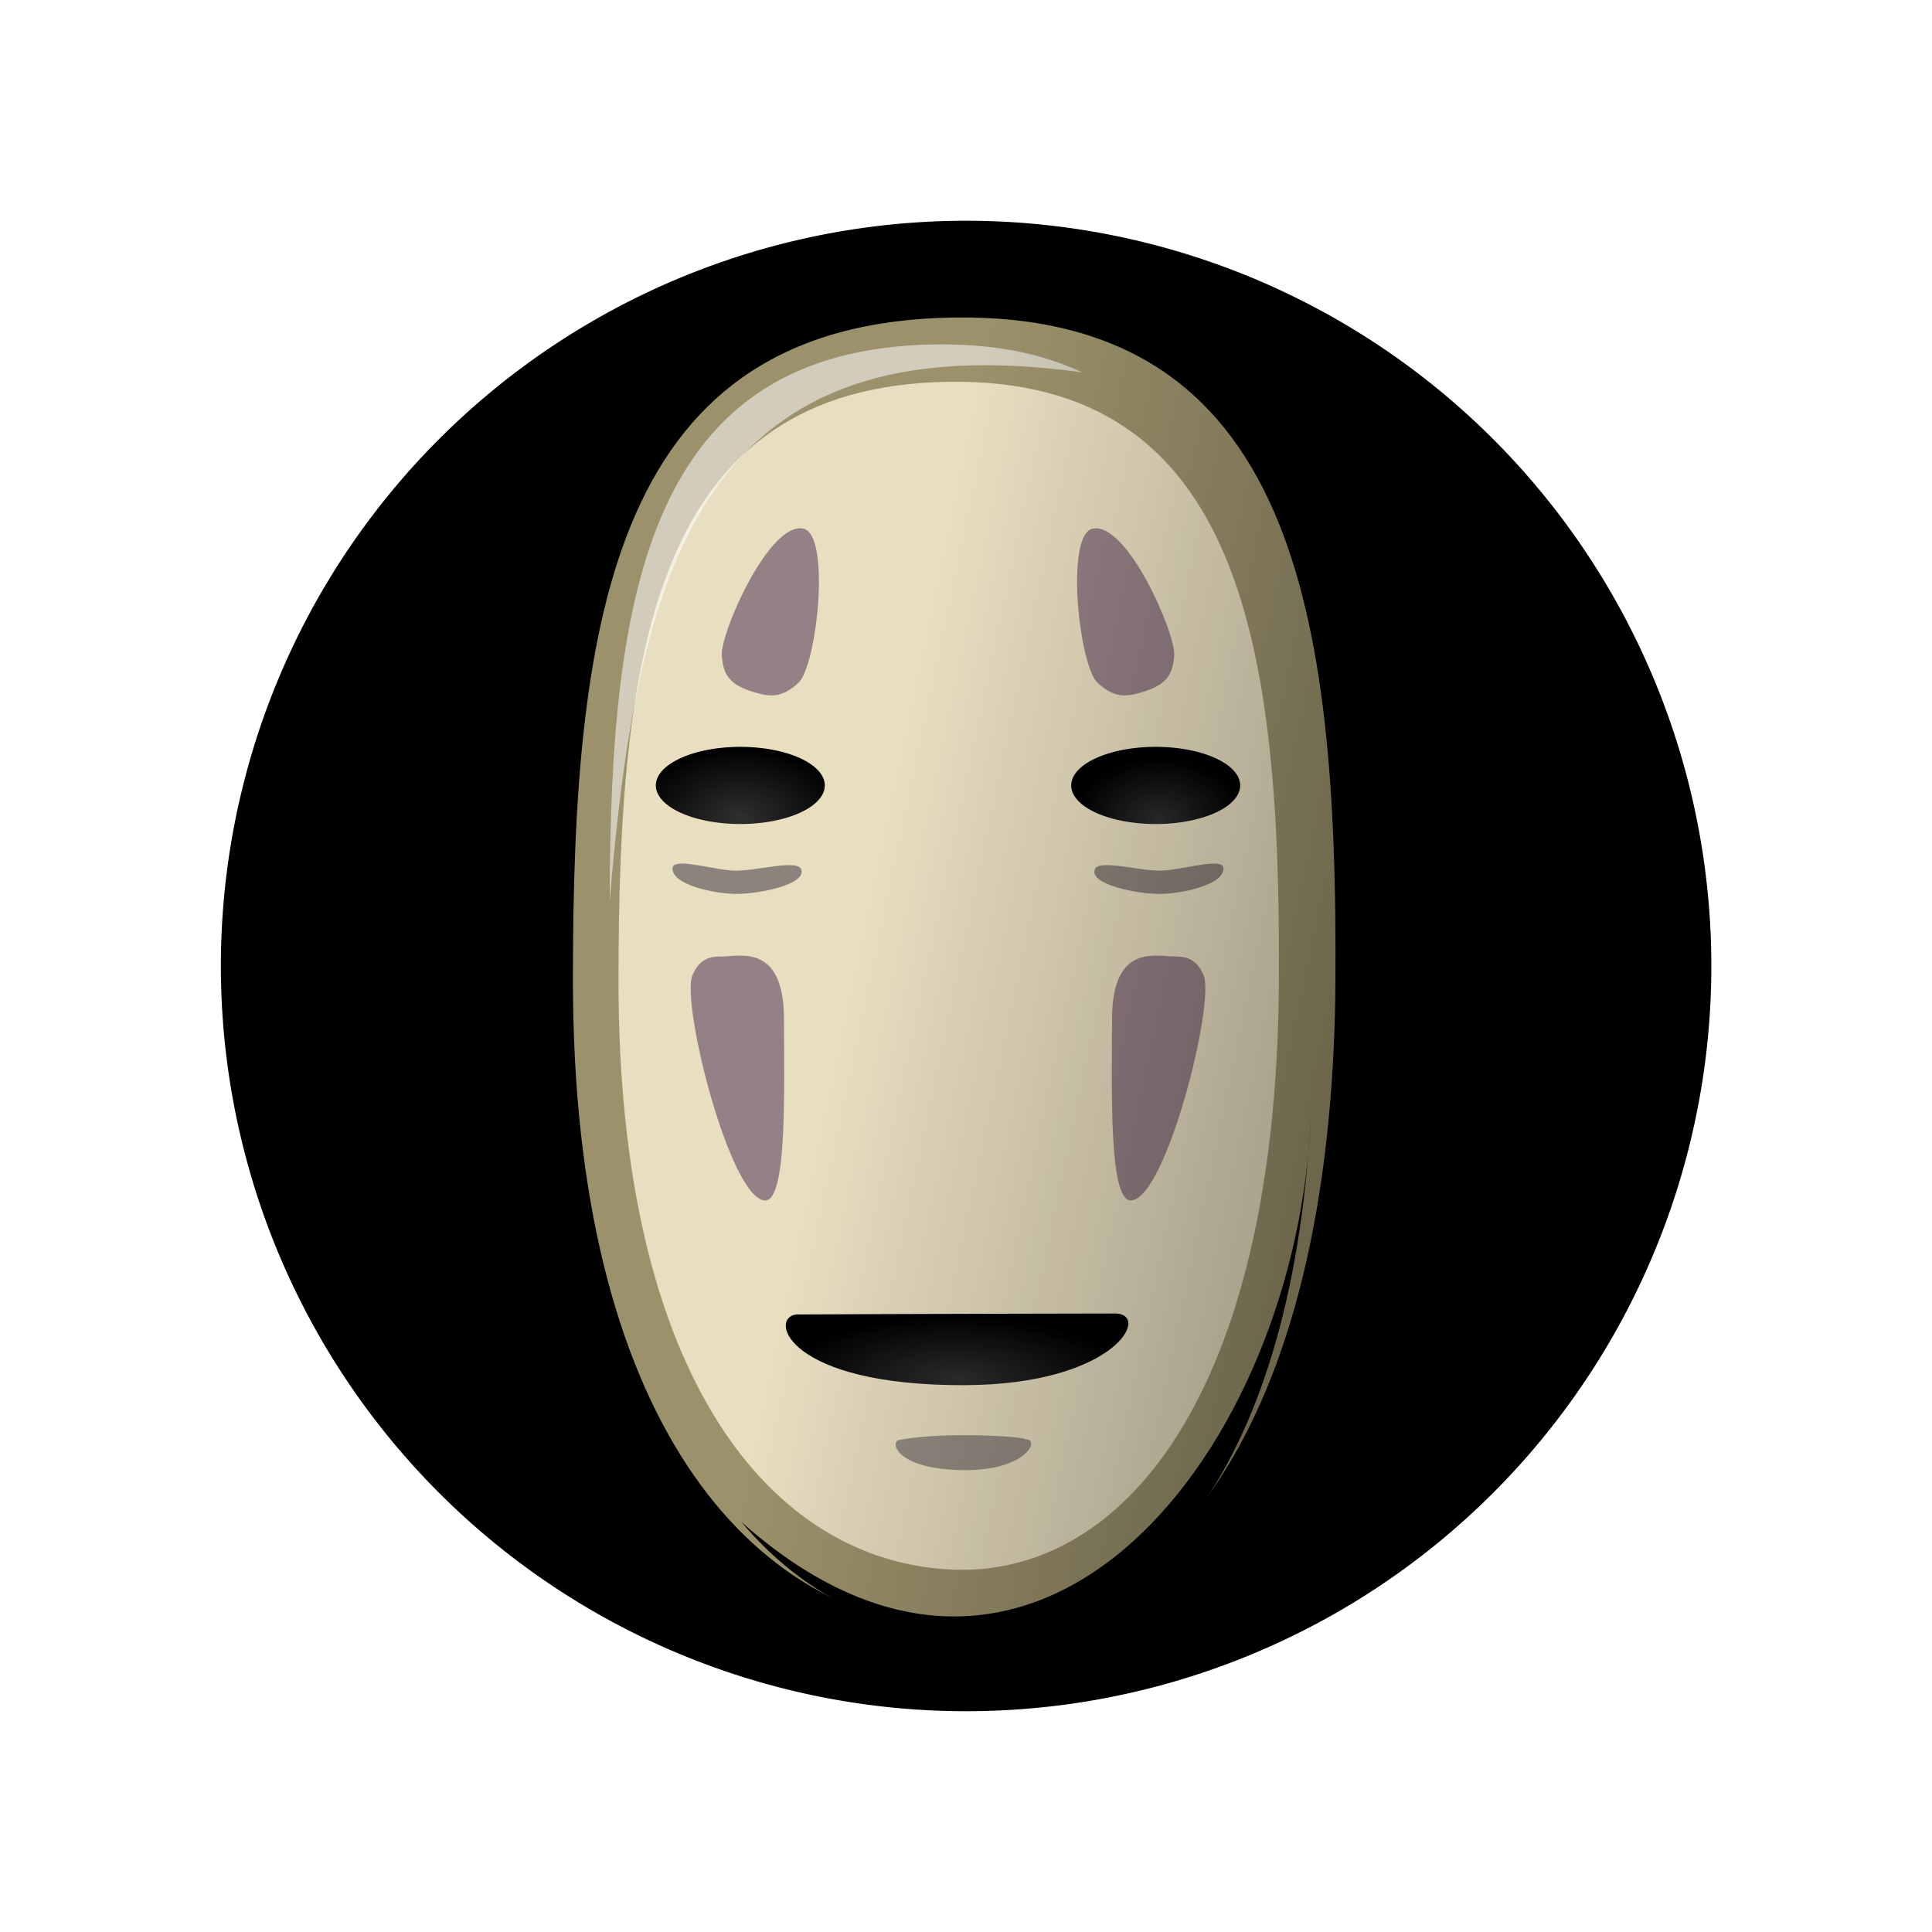
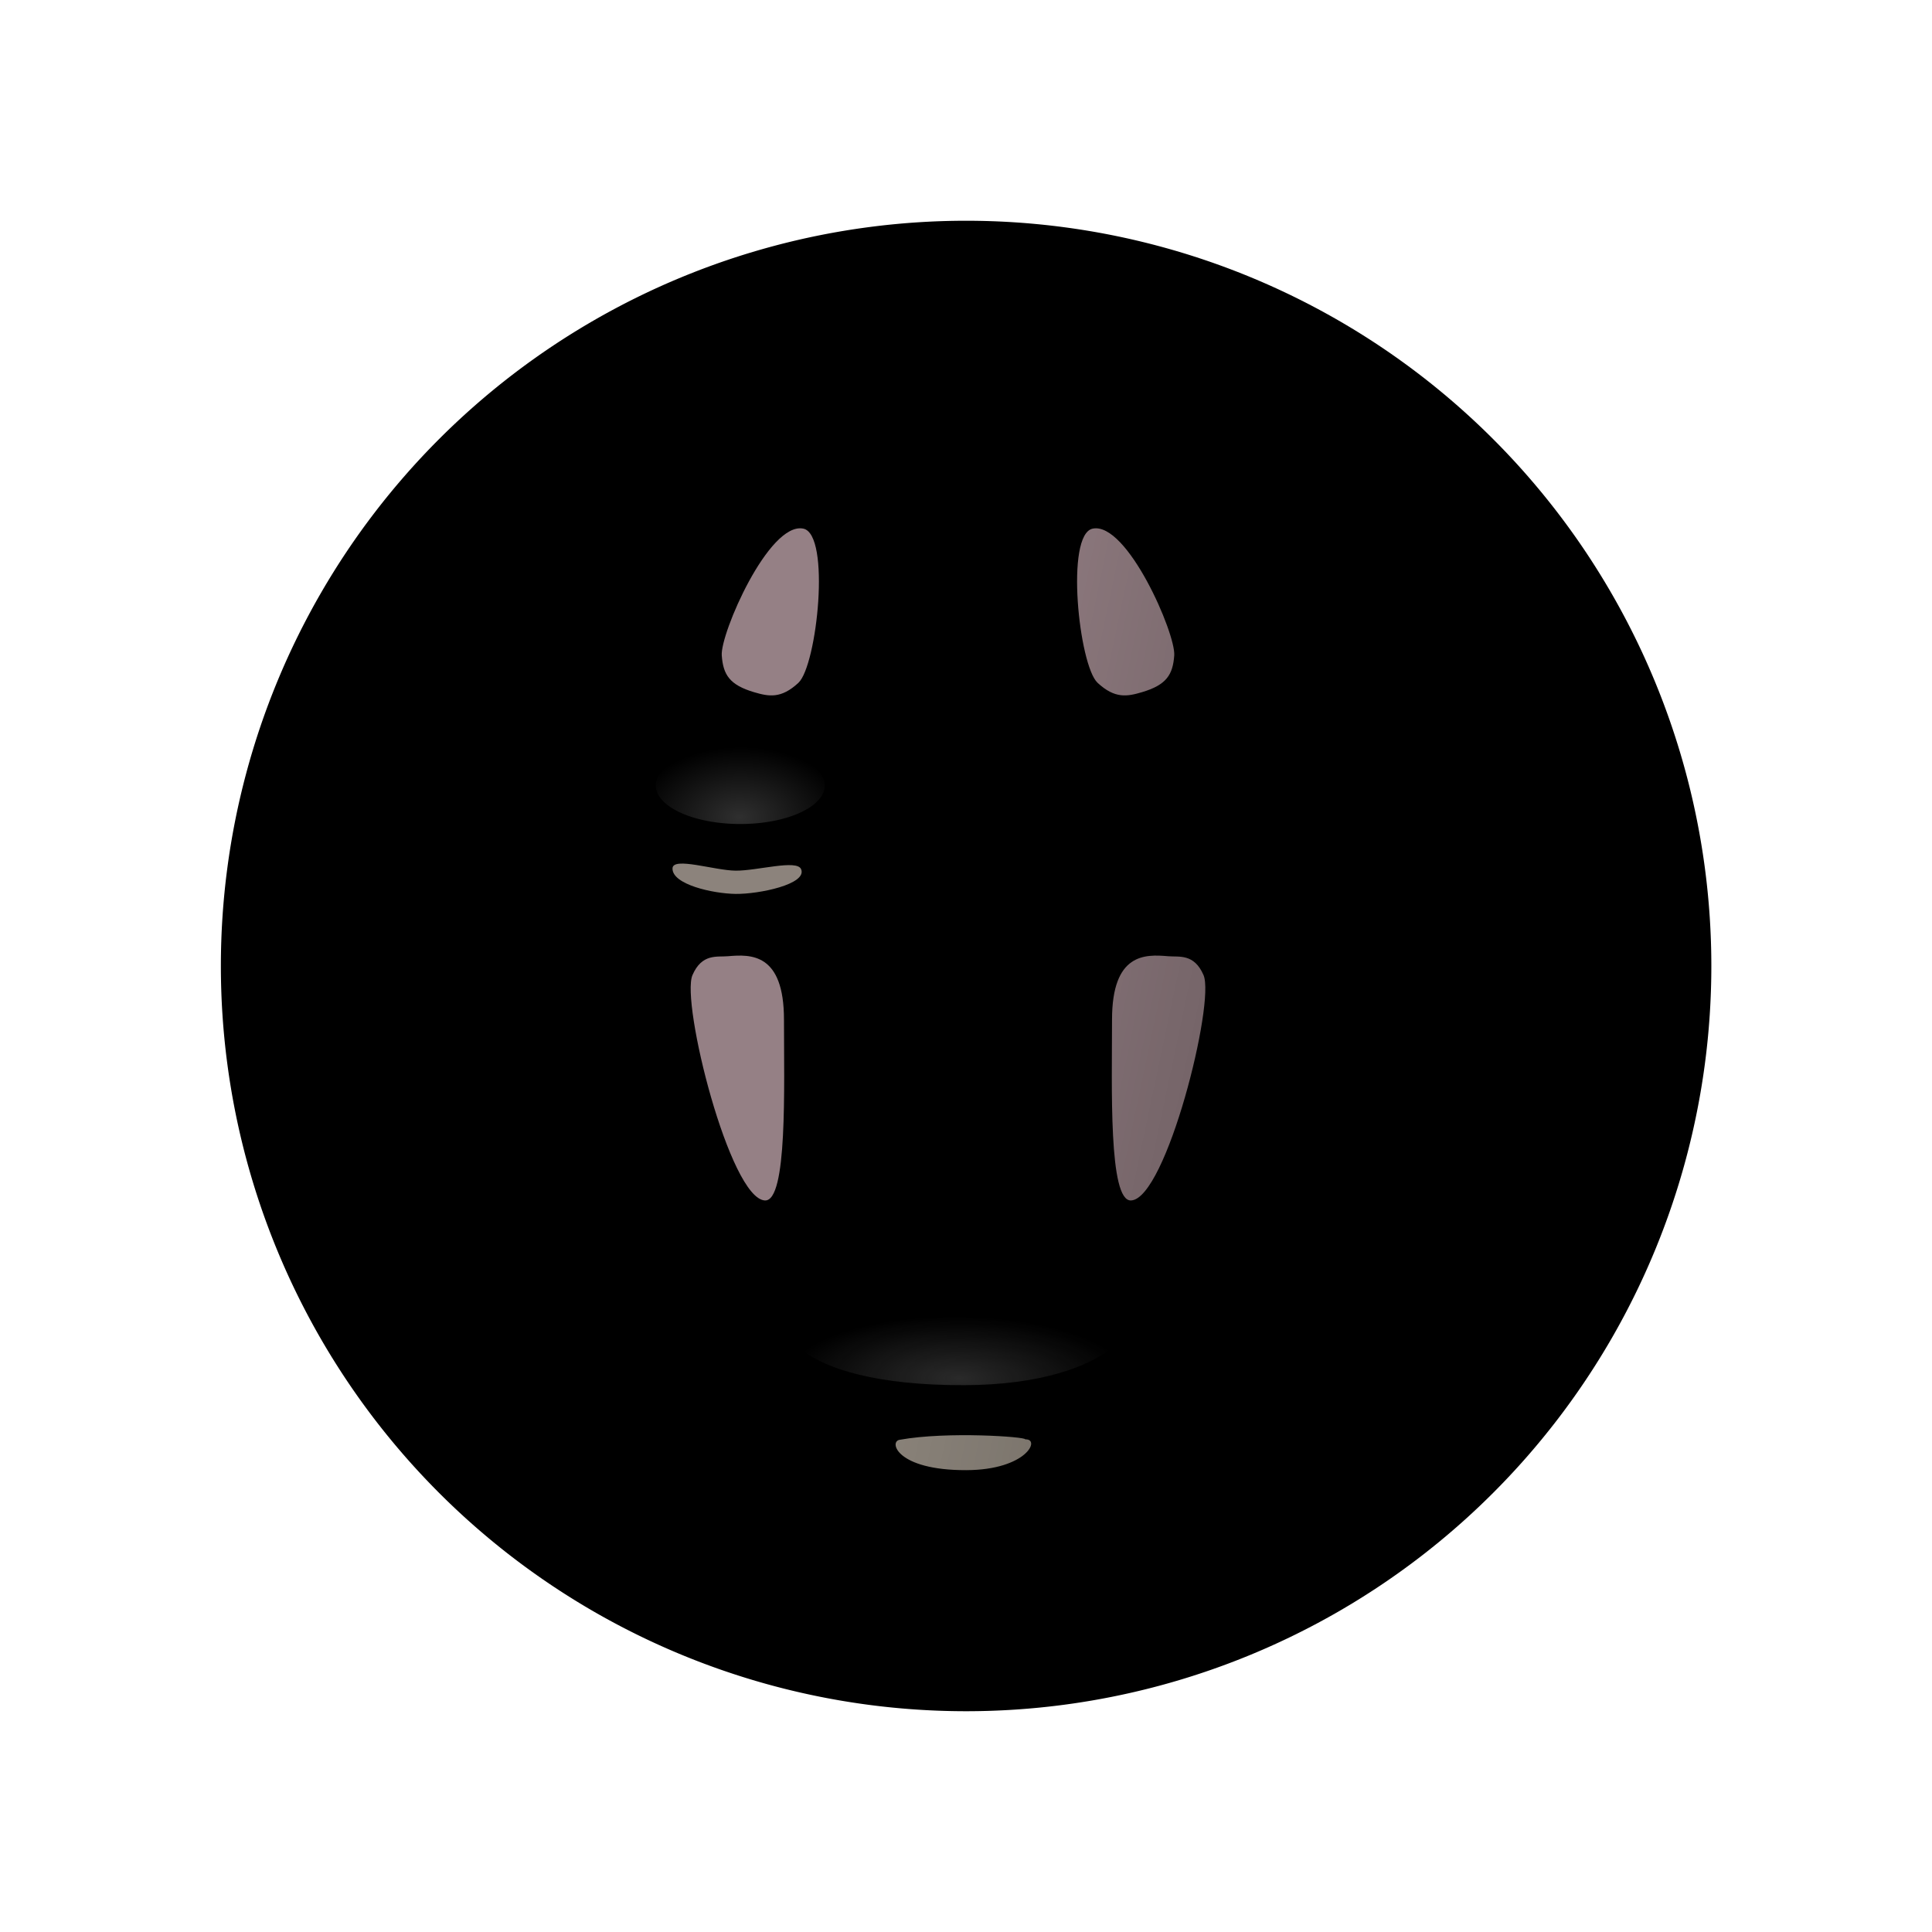
<svg xmlns="http://www.w3.org/2000/svg" xmlns:xlink="http://www.w3.org/1999/xlink" width="484.79" height="484.79" version="1.1" viewBox="0 0 128.27 128.27">
  <defs>
    <linearGradient id="a">
      <stop stop-color="#2f2f2f" offset="0" />
      <stop offset="1" />
    </linearGradient>
    <filter id="h" x="-.134" y="-.078" width="1.268" height="1.156" color-interpolation-filters="sRGB">
      <feGaussianBlur stdDeviation="4.439" />
    </filter>
    <filter id="g" x="-.051" y="-.043" width="1.102" height="1.087" color-interpolation-filters="sRGB">
      <feGaussianBlur stdDeviation="1.267" />
    </filter>
    <filter id="f" x="-.066" y="-.073" width="1.133" height="1.146" color-interpolation-filters="sRGB">
      <feGaussianBlur stdDeviation="1.99" />
    </filter>
    <radialGradient id="d" cx="790.37" cy="136.04" r="10.669" gradientTransform="matrix(.667 -.009 .006 .438 -347.61 37.076)" gradientUnits="userSpaceOnUse" xlink:href="#a" />
    <radialGradient id="c" cx="-843.02" cy="135.86" r="10.669" gradientTransform="matrix(.526 0 0 .386 235.19 37.23)" gradientUnits="userSpaceOnUse" xlink:href="#a" />
    <radialGradient id="b" cx="817.56" cy="217.84" r="21.631" gradientTransform="matrix(.526 .006 -.002 .19 -234.65 80.508)" gradientUnits="userSpaceOnUse" xlink:href="#a" />
    <linearGradient id="e" x1="1157.4" x2="1040.2" y1="134.24" y2="109.52" gradientTransform="matrix(.526 0 0 .526 -357.19 32.507)" gradientUnits="userSpaceOnUse">
      <stop offset="0" />
      <stop stop-opacity="0" offset="1" />
    </linearGradient>
  </defs>
  <g transform="translate(-131.27 -35.29)">
    <path d="m244.89 99.424a49.478 49.478 0 0 1-49.478 49.478 49.478 49.478 0 0 1-49.478-49.478 49.478 49.478 0 0 1 49.478-49.478 49.478 49.478 0 0 1 49.478 49.478z" />
-     <path d="m219.93 100.36c-0.176 30.617-12.187 43.596-24.96 43.112-13.956-0.529-25.663-14.075-25.663-43.112 0-24.295 2.729-43.68 25.312-43.99 22.585-0.309 25.451 19.695 25.312 43.99z" fill="#9b916b" />
-     <path transform="matrix(.551 0 0 .576 -256.22 13.584)" d="m857.35 150.84c-0.276 48.128-19.157 68.53-39.236 67.769-21.938-0.832-40.34-22.126-40.34-67.769 0-38.19 4.29-68.663 39.788-69.149 35.502-0.486 40.007 30.96 39.788 69.149z" fill="#e8dec0" filter="url(#h)" />
    <path d="m186.03 87.437a5.609 2.562 0 0 1-5.609 2.562 5.609 2.562 0 0 1-5.609-2.562 5.609 2.562 0 0 1 5.609-2.562 5.609 2.562 0 0 1 5.609 2.562z" fill="url(#d)" />
    <path d="m183.32 102.99c0 4.439 0.242 12.082-1.268 12.001-2.332-0.126-5.593-13.153-4.807-14.963 0.629-1.448 1.629-1.188 2.354-1.252 1.507-0.131 3.721-0.226 3.721 4.213z" fill="#958085" />
    <path d="m175.92 92.937c0.031-0.779 2.793 0.146 4.191 0.158 1.45 0.012 4.071-0.766 4.348-0.095 0.411 0.995-2.8 1.658-4.348 1.639-1.508-0.019-4.233-0.627-4.191-1.702z" fill="#8c837c" />
    <path d="m184.28 80.622c1.236-1.15 2.164-9.866 0.319-10.236-2.288-0.459-5.514 6.978-5.41 8.417 0.092 1.281 0.514 1.963 2.153 2.446 0.965 0.284 1.784 0.447 2.939-0.627z" fill="#958085" />
    <path d="m184.14 122.56c7.077-0.039 21.049-0.063 21.049-0.063 2.63-0.124 0.272 4.729-9.894 4.758-11.736 0.034-13.027-4.465-11.155-4.695z" fill="url(#b)" />
    <path d="m191.01 130.88c3.165-0.573 8.436-0.192 8.328-0.027 1.041-0.053 0.108 2.032-3.915 2.044-4.643 0.014-5.154-1.919-4.413-2.017z" fill="#958d83" />
-     <path transform="scale(-1,1)" d="m-202.39 87.437a5.609 2.562 0 0 1-5.609 2.562 5.609 2.562 0 0 1-5.609-2.562 5.609 2.562 0 0 1 5.609-2.562 5.609 2.562 0 0 1 5.609 2.562z" fill="url(#c)" />
    <path d="m205.1 102.99c0 4.439-0.242 12.082 1.268 12.001 2.332-0.126 5.593-13.153 4.807-14.963-0.628-1.448-1.629-1.188-2.354-1.252-1.507-0.131-3.721-0.226-3.721 4.213z" fill="#958085" />
-     <path d="m212.5 92.937c-0.031-0.779-2.793 0.146-4.191 0.158-1.45 0.012-4.071-0.766-4.348-0.095-0.411 0.995 2.8 1.658 4.348 1.639 1.508-0.019 4.233-0.627 4.191-1.702z" fill="#8c837c" />
    <path d="m204.14 80.622c-1.236-1.15-2.164-9.866-0.319-10.236 2.288-0.459 5.514 6.978 5.41 8.417-0.092 1.281-0.514 1.963-2.153 2.446-0.965 0.284-1.784 0.447-2.939-0.627z" fill="#958085" />
-     <path transform="matrix(.526 0 0 .526 128.26 5.971)" d="m124.61 99.207c-0.282-8.8e-5 -0.567 0.002-0.853 0.006-36.319 0.498-41.001 31.398-41.084 70.324 3.567-43.016 12.009-73.437 59.643-66.789-4.83-2.295-10.665-3.539-17.706-3.541z" fill="#fff" fill-opacity=".536" filter="url(#g)" />
    <path transform="matrix(.526 0 0 .526 128.26 5.971)" d="m171.16 196.76c-1.622 41.323-34.316 84.476-71.84 51.106 7.789 9.245 17.696 13.892 28.352 14.288 21.105 0.785 41.02-19.011 43.489-65.394z" filter="url(#f)" />
    <path d="m219.93 100.36c-0.176 30.617-12.187 43.596-24.96 43.112-13.956-0.529-25.663-14.075-25.663-43.112 0-24.295 2.729-43.68 25.312-43.99 22.585-0.309 25.451 19.695 25.312 43.99z" fill="url(#e)" opacity=".567" />
  </g>
</svg>